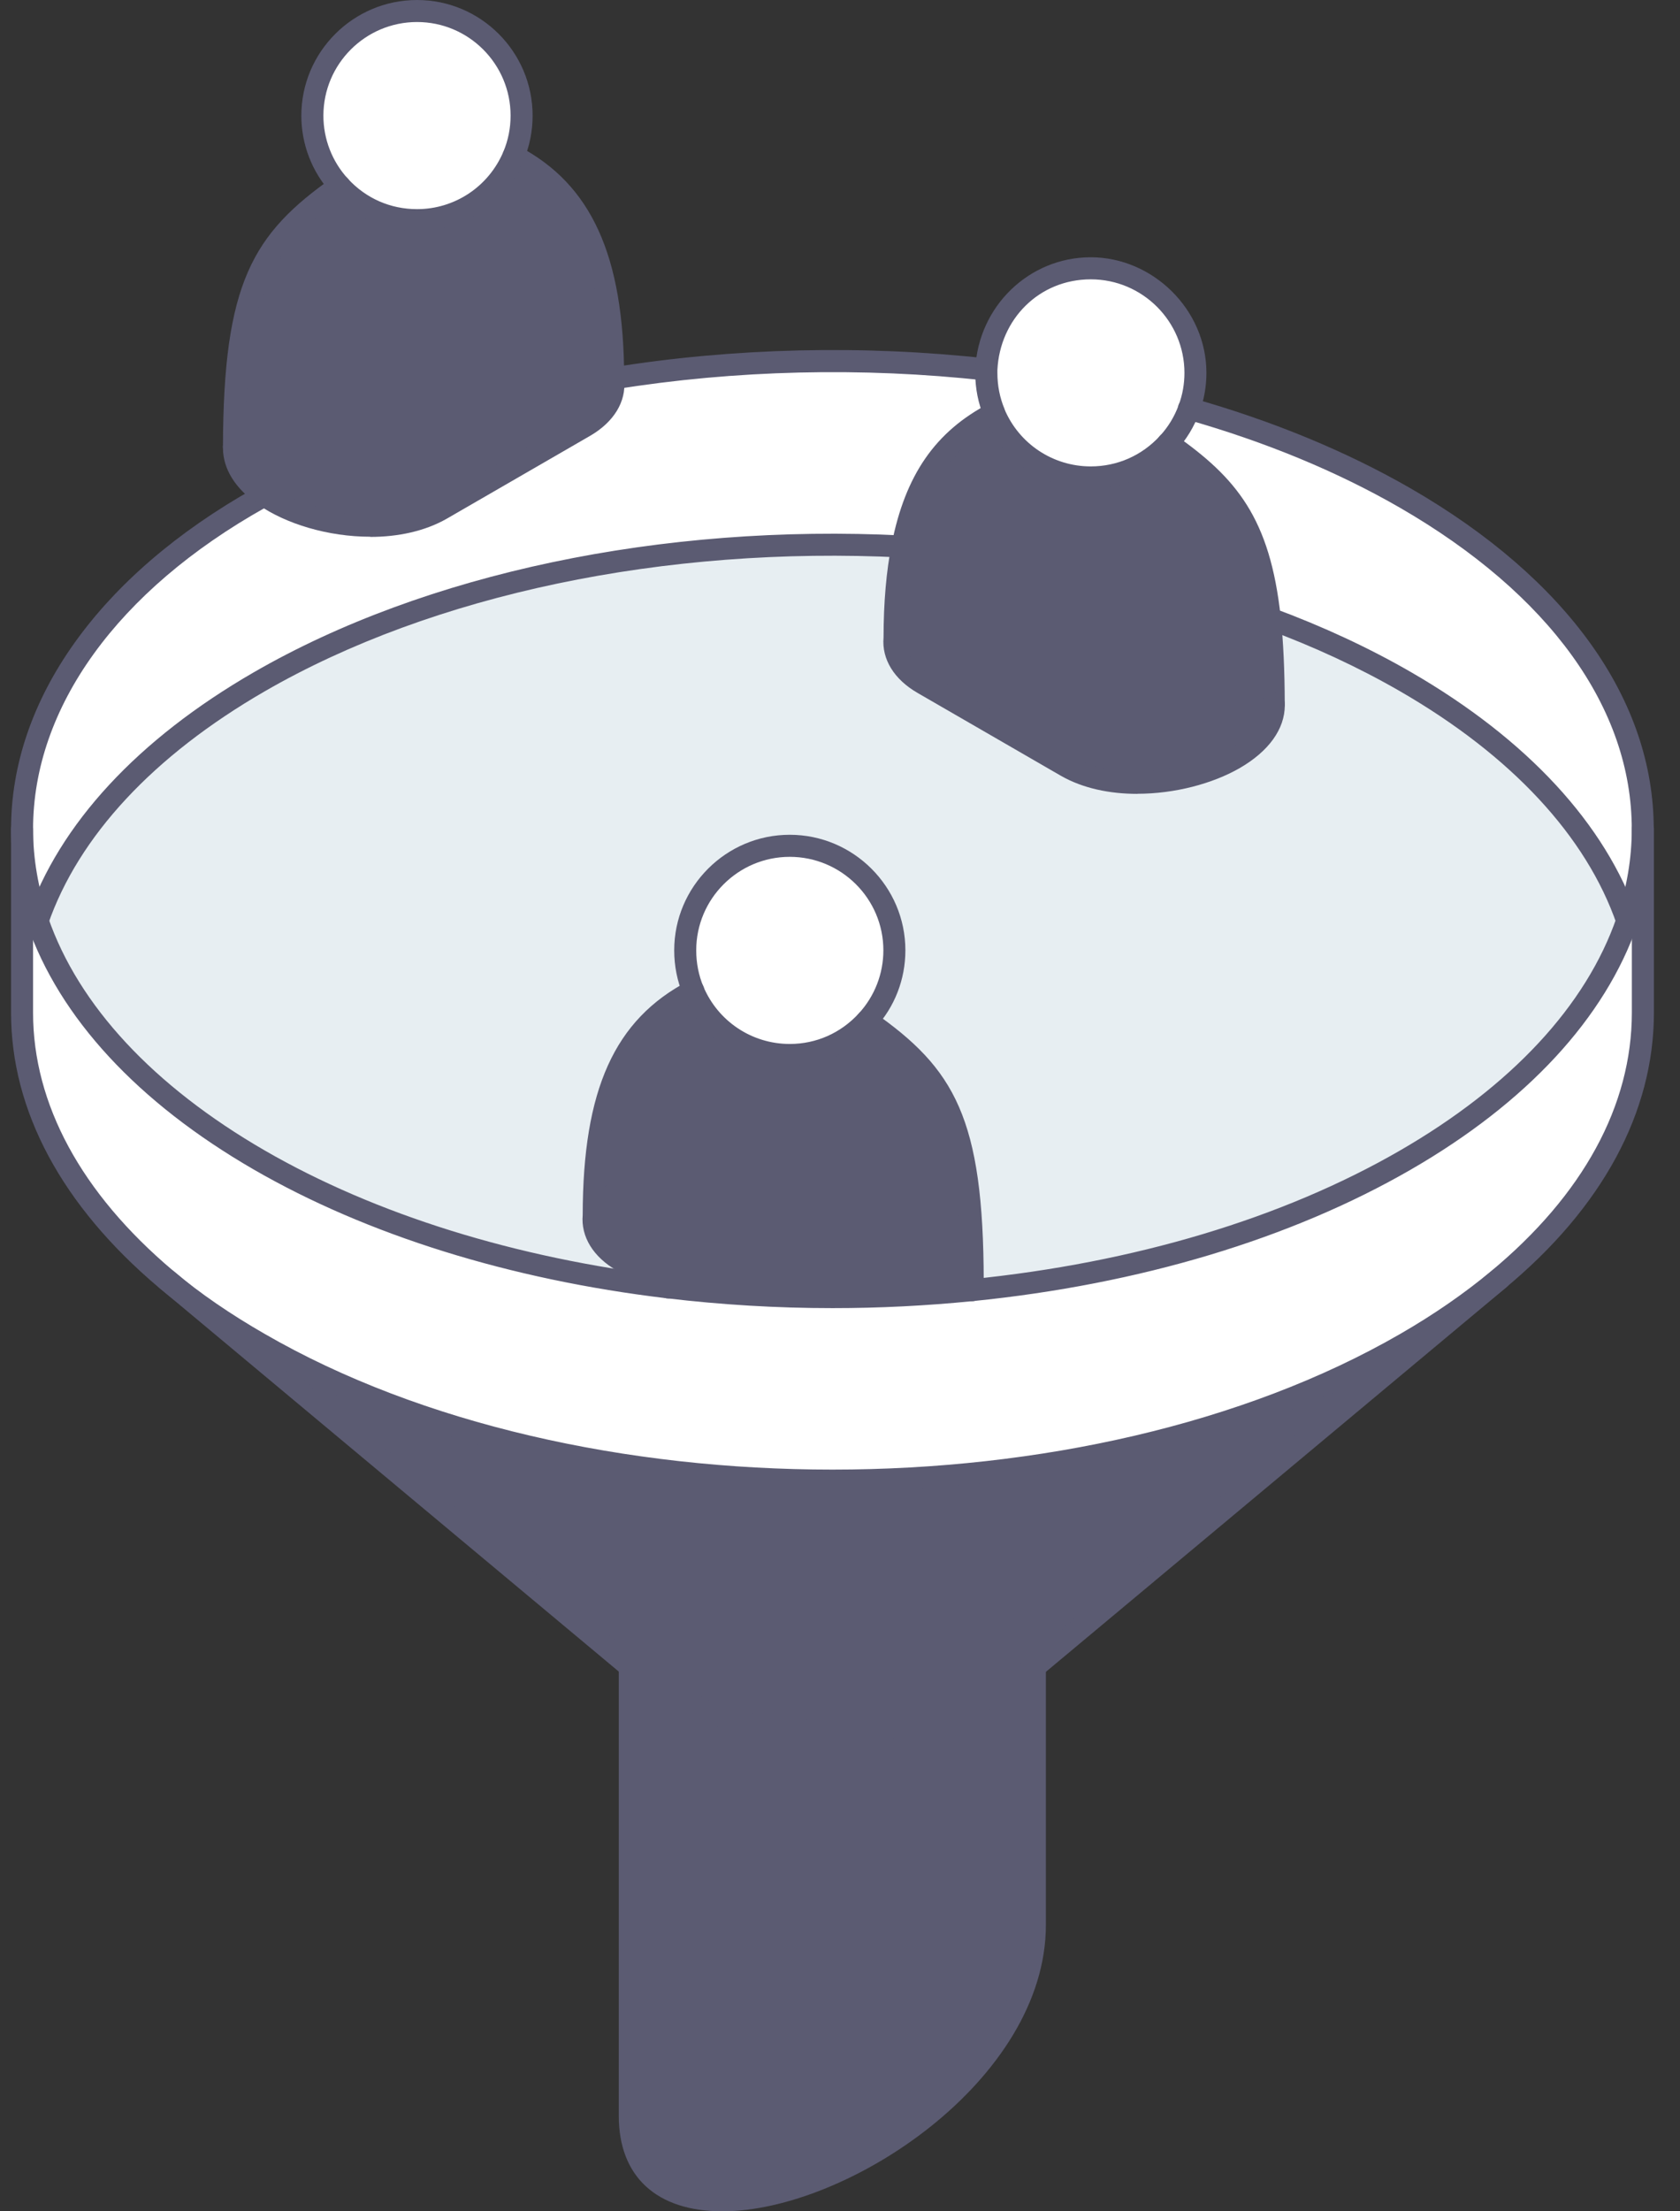
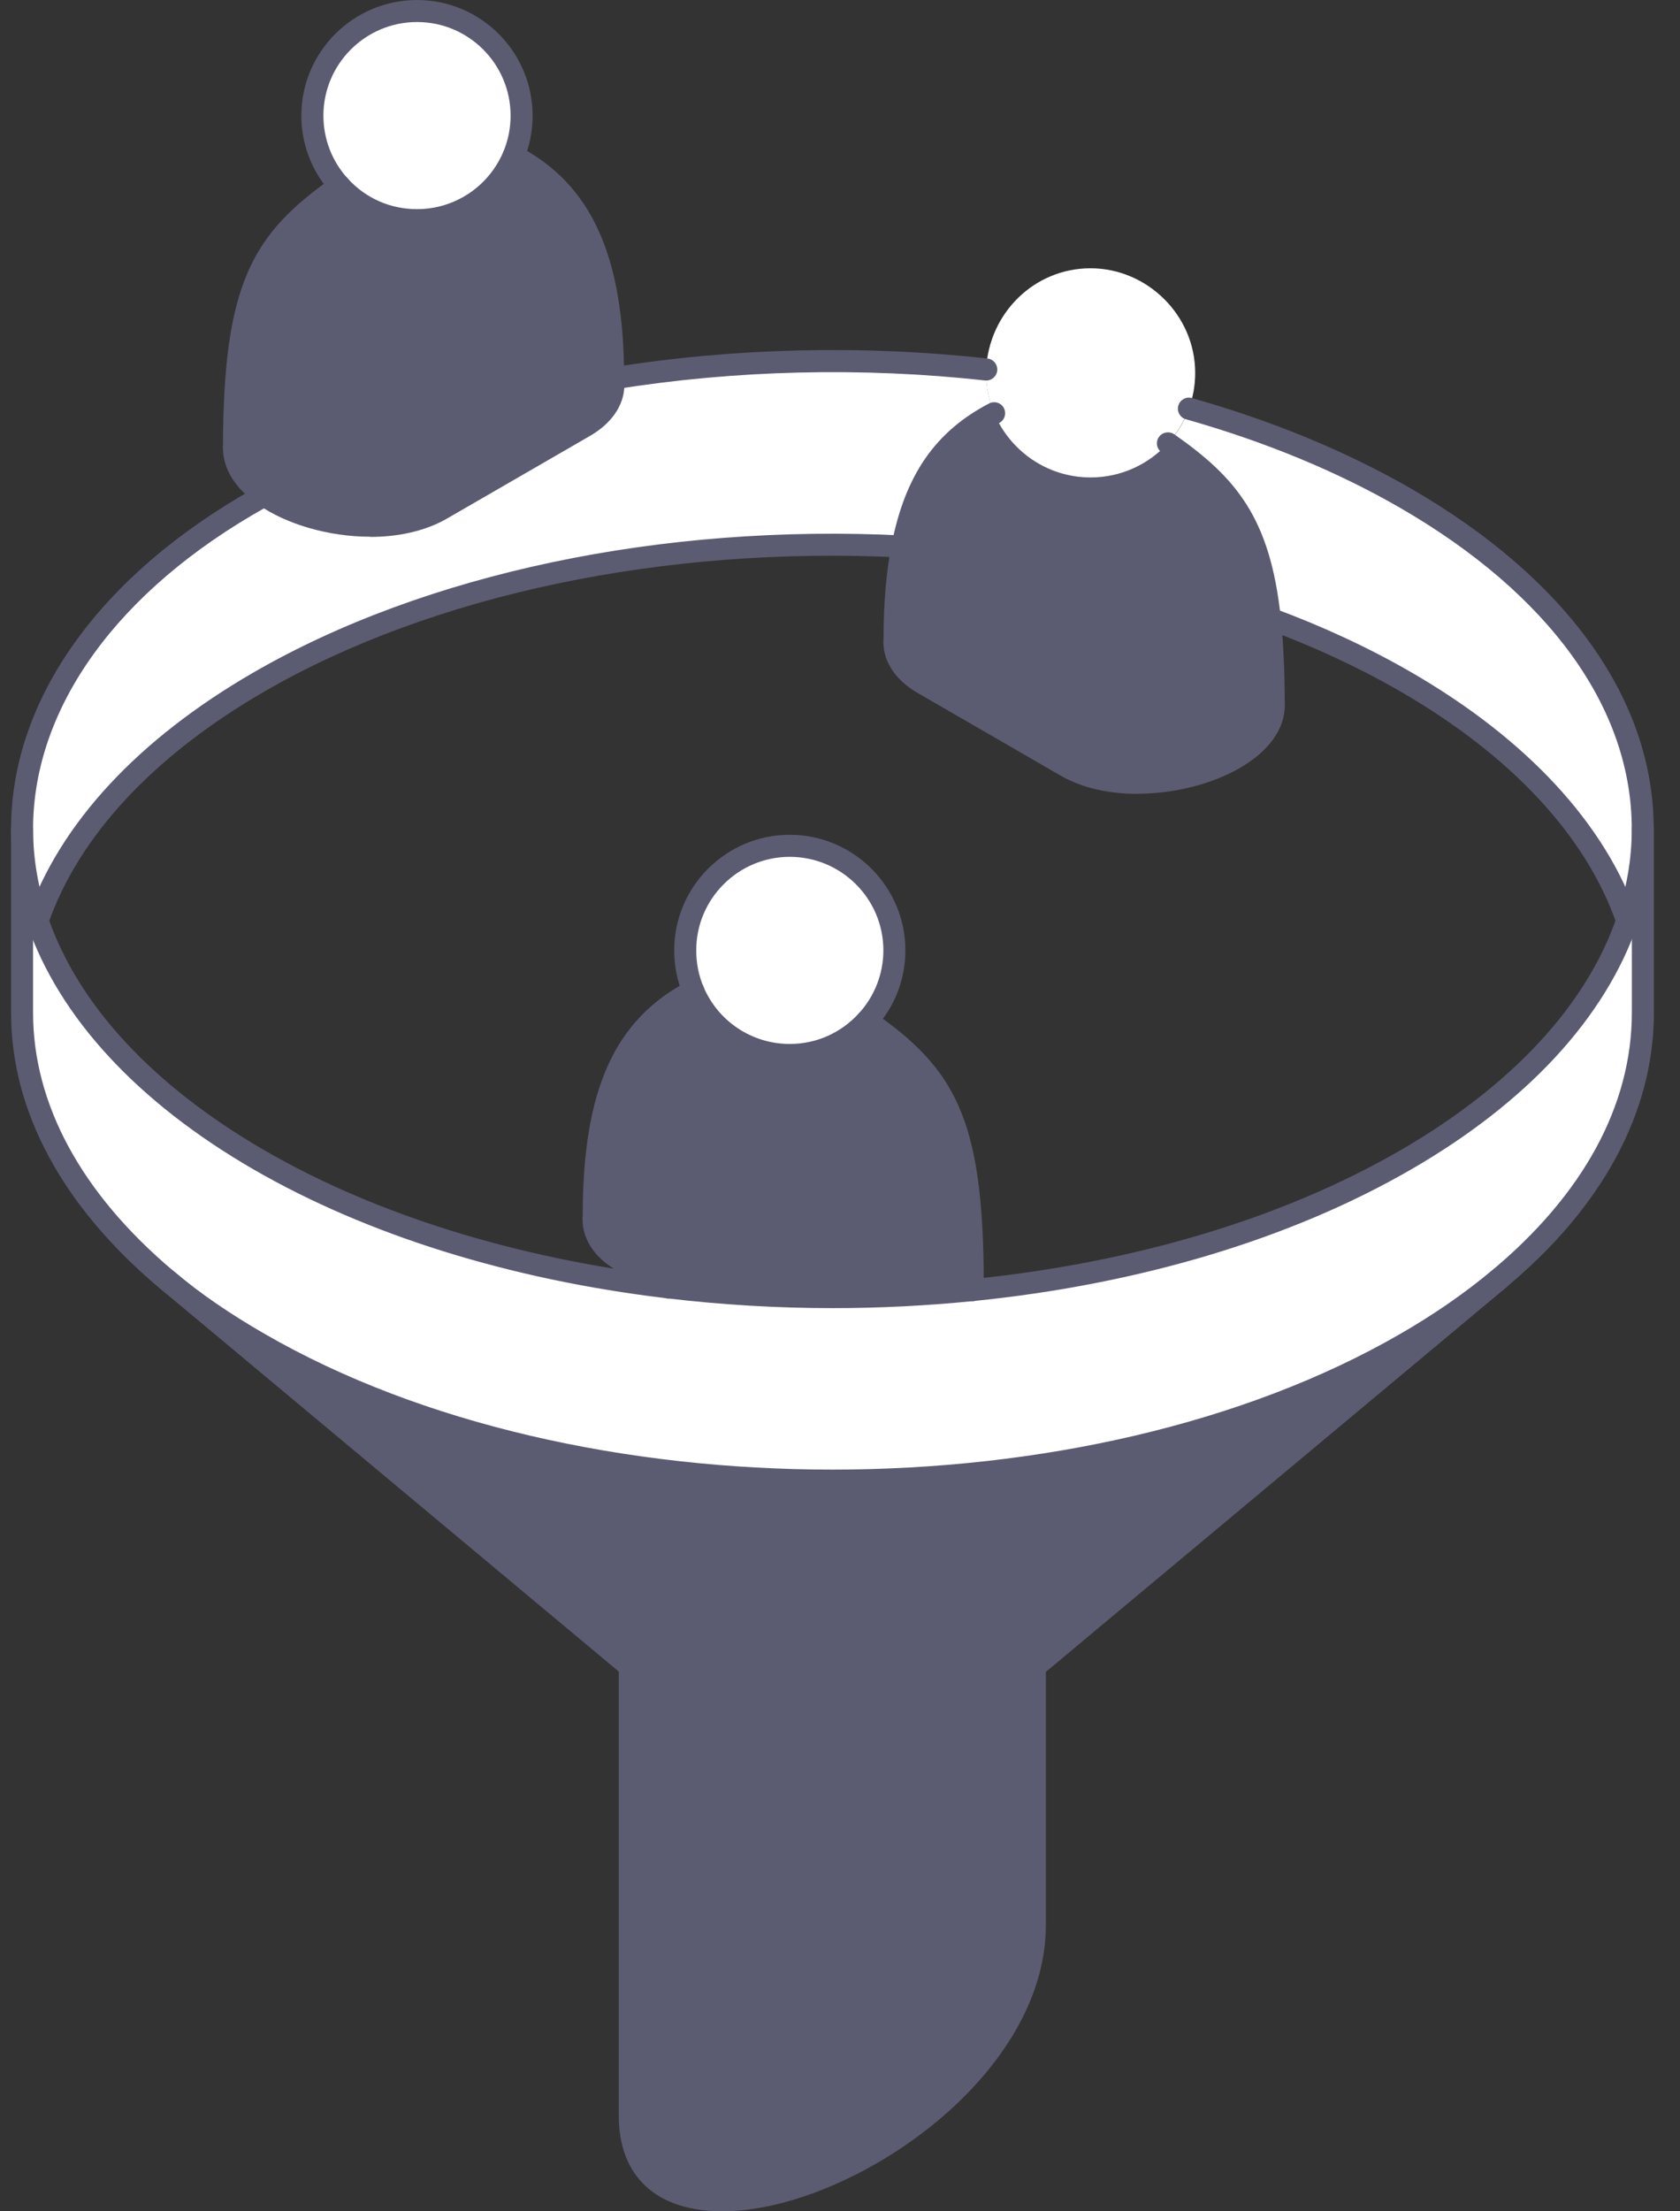
<svg xmlns="http://www.w3.org/2000/svg" width="38" height="50" viewBox="0 0 38 50" fill="none">
  <rect x="0" y="0" width="38" height="50" fill="#333333" stroke="none" />
  <g clip-path="url(#clip0_2499_6225)">
    <path d="M15.11 29.108C17.375 29.38 19.711 29.4 21.988 29.171C25.58 28.811 29.02 27.831 31.792 26.229C34.452 24.694 36.123 22.802 36.806 20.822C37.043 20.136 37.161 19.442 37.161 18.746V22.899C37.161 25.015 36.068 27.131 33.884 28.94C33.272 29.447 32.575 29.93 31.792 30.382C24.633 34.515 13.027 34.515 5.869 30.382C5.085 29.93 4.382 29.452 3.776 28.94C3.764 28.93 3.751 28.92 3.739 28.91C1.591 27.093 0.5 25.003 0.5 22.899V18.746C0.5 19.44 0.618 20.138 0.854 20.822C1.538 22.804 3.209 24.693 5.869 26.231C8.495 27.747 11.723 28.708 15.11 29.11V29.108Z" fill="white" />
    <path d="M37.16 18.746C37.16 19.442 37.043 20.136 36.805 20.822C36.122 18.842 34.451 16.952 31.792 15.415C30.84 14.865 29.81 14.389 28.72 13.987C28.496 11.894 27.823 11.008 26.418 10.025C26.626 9.799 26.788 9.533 26.895 9.239C28.662 9.739 30.322 10.414 31.792 11.262C35.37 13.329 37.16 16.038 37.16 18.746Z" fill="white" />
-     <path d="M31.79 15.415C34.45 16.952 36.121 18.842 36.803 20.822C36.121 22.802 34.45 24.694 31.79 26.229C29.018 27.831 25.578 28.811 21.986 29.171C21.996 29.116 22.001 29.061 22.001 29.005V28.98C21.996 25.412 21.388 24.326 19.609 23.081C19.994 22.663 20.229 22.103 20.229 21.488C20.229 20.181 19.169 19.125 17.861 19.125C16.554 19.125 15.498 20.181 15.498 21.488C15.498 21.812 15.561 22.121 15.679 22.402C14.393 23.075 13.43 24.301 13.426 27.482C13.388 27.867 13.601 28.239 14.074 28.512L15.107 29.108C11.72 28.706 8.493 27.746 5.867 26.229C3.207 24.693 1.536 22.802 0.852 20.821C1.538 18.839 3.207 16.95 5.867 15.414C9.848 13.115 15.207 12.095 20.411 12.354C20.297 12.932 20.235 13.615 20.234 14.424C20.195 14.807 20.408 15.179 20.881 15.452L24.116 17.321C25.72 18.249 28.805 17.349 28.808 15.945C28.808 15.935 28.808 15.927 28.808 15.92C28.808 15.174 28.779 14.538 28.719 13.985C29.808 14.387 30.838 14.864 31.79 15.414V15.415Z" fill="#E7EEF2" />
    <path d="M33.883 28.942L23.405 37.688L23.235 37.831C23.054 37.982 22.846 38.125 22.612 38.259C20.523 39.467 17.134 39.467 15.044 38.259C14.81 38.125 14.602 37.982 14.421 37.831L14.242 37.681L3.773 28.94C4.385 29.447 5.082 29.93 5.866 30.382C13.024 34.515 24.631 34.515 31.79 30.382C32.572 29.93 33.27 29.447 33.881 28.94L33.883 28.942Z" fill="#5B5B72" />
    <path d="M28.81 15.922C28.81 15.922 28.81 15.937 28.81 15.947C28.806 17.351 25.721 18.251 24.117 17.322L20.883 15.454C20.409 15.181 20.197 14.809 20.235 14.425C20.235 13.616 20.298 12.934 20.413 12.355C20.747 10.655 21.527 9.846 22.487 9.344C22.848 10.196 23.687 10.796 24.67 10.796C25.363 10.796 25.984 10.498 26.418 10.025C27.823 11.008 28.496 11.894 28.72 13.987C28.78 14.54 28.808 15.176 28.81 15.922Z" fill="#5B5B72" />
    <path d="M26.416 10.025C25.982 10.498 25.361 10.796 24.669 10.796C23.685 10.796 22.846 10.196 22.486 9.344C22.368 9.063 22.305 8.754 22.305 8.432C22.305 8.405 22.305 8.379 22.305 8.354C22.368 7.085 23.389 6.066 24.667 6.066C25.944 6.066 27.034 7.125 27.034 8.432C27.034 8.716 26.984 8.987 26.891 9.239C26.785 9.533 26.622 9.799 26.414 10.025H26.416Z" fill="white" />
    <path d="M23.405 37.689V43.522C23.405 48.455 14.242 52.168 14.242 47.841V37.681L14.422 37.831C14.603 37.982 14.81 38.125 15.044 38.259C17.134 39.467 20.523 39.467 22.613 38.259C22.847 38.125 23.055 37.982 23.235 37.831L23.405 37.689Z" fill="#5B5B72" />
    <path d="M22.307 8.432C22.307 8.754 22.37 9.063 22.488 9.344C21.528 9.845 20.747 10.655 20.414 12.355C15.209 12.096 9.851 13.116 5.869 15.415C3.209 16.952 1.54 18.839 0.854 20.822C0.618 20.138 0.5 19.44 0.5 18.746C0.5 16.038 2.266 13.286 5.869 11.262C5.905 11.242 5.94 11.221 5.977 11.201C6.978 11.904 8.851 12.161 9.987 11.505L13.221 9.636C13.693 9.364 13.905 8.992 13.867 8.608V8.556C16.618 8.111 19.513 8.043 22.307 8.354C22.307 8.379 22.307 8.405 22.307 8.432Z" fill="white" />
    <path d="M22.001 28.98V29.005C22.001 29.061 21.996 29.116 21.986 29.171C19.709 29.4 17.373 29.38 15.107 29.108L14.074 28.512C13.601 28.239 13.388 27.867 13.426 27.482C13.43 24.301 14.393 23.075 15.679 22.402C16.039 23.254 16.878 23.854 17.861 23.854C18.554 23.854 19.175 23.555 19.609 23.081C21.388 24.326 21.996 25.412 22.001 28.98Z" fill="#5B5B72" />
    <path d="M19.611 23.081C19.178 23.555 18.556 23.854 17.864 23.854C16.88 23.854 16.041 23.254 15.681 22.402C15.563 22.121 15.5 21.812 15.5 21.488C15.5 20.181 16.56 19.125 17.864 19.125C19.168 19.125 20.231 20.181 20.231 21.488C20.231 22.103 19.997 22.663 19.611 23.081Z" fill="white" />
    <path d="M13.868 8.608C13.906 8.992 13.693 9.364 13.222 9.636L9.987 11.505C8.851 12.161 6.979 11.904 5.977 11.201C5.562 10.909 5.295 10.54 5.293 10.13C5.293 10.12 5.293 10.111 5.293 10.105C5.298 6.537 5.908 5.452 7.685 4.208C8.12 4.681 8.74 4.978 9.432 4.978C10.416 4.978 11.255 4.379 11.615 3.527C12.896 4.196 13.861 5.412 13.868 8.556C13.868 8.573 13.868 8.591 13.868 8.608Z" fill="#5B5B72" />
    <path d="M7.682 4.208C7.298 3.787 7.062 3.228 7.062 2.615C7.062 1.306 8.122 0.249 9.43 0.249C10.737 0.249 11.795 1.306 11.795 2.615C11.795 2.937 11.73 3.246 11.612 3.527C11.252 4.379 10.413 4.978 9.43 4.978C8.737 4.978 8.117 4.681 7.682 4.208Z" fill="white" />
    <path d="M13.866 8.806C13.747 8.806 13.64 8.719 13.62 8.596C13.599 8.46 13.69 8.332 13.826 8.311C16.582 7.864 19.524 7.794 22.335 8.106C22.471 8.121 22.57 8.244 22.556 8.382C22.541 8.518 22.416 8.618 22.28 8.603C19.514 8.296 16.619 8.365 13.906 8.804C13.893 8.806 13.88 8.807 13.866 8.807V8.806Z" fill="#5B5B72" />
    <path d="M0.853 21.071C0.75 21.071 0.654 21.007 0.617 20.904C0.373 20.196 0.25 19.47 0.25 18.747C0.25 15.814 2.253 13.008 5.747 11.046C5.747 11.046 5.835 10.997 5.858 10.983C5.979 10.917 6.13 10.962 6.197 11.083C6.263 11.204 6.218 11.355 6.097 11.422L5.993 11.482C2.659 13.351 0.748 15.998 0.748 18.746C0.748 19.414 0.863 20.085 1.089 20.741C1.134 20.87 1.064 21.013 0.934 21.058C0.908 21.068 0.88 21.071 0.853 21.071Z" fill="#5B5B72" />
    <path d="M18.831 29.578C17.575 29.578 16.321 29.503 15.077 29.355C11.534 28.932 8.305 27.925 5.741 26.445C3.117 24.929 1.344 23.012 0.615 20.904C0.57 20.774 0.64 20.631 0.77 20.586C0.899 20.542 1.042 20.611 1.087 20.741C1.775 22.734 3.471 24.558 5.991 26.015C8.497 27.462 11.658 28.447 15.137 28.862C17.396 29.131 19.692 29.153 21.961 28.925C25.657 28.553 29.012 27.548 31.665 26.015C34.182 24.561 35.878 22.739 36.567 20.743C36.795 20.086 36.909 19.415 36.909 18.747C36.909 16.013 35.047 13.434 31.665 11.48C30.245 10.661 28.617 9.988 26.825 9.48C26.692 9.442 26.615 9.306 26.652 9.173C26.69 9.04 26.828 8.963 26.959 9C28.791 9.518 30.457 10.208 31.913 11.046C35.456 13.093 37.406 15.827 37.406 18.746C37.406 19.468 37.281 20.194 37.037 20.904C36.308 23.015 34.535 24.932 31.913 26.445C29.2 28.012 25.775 29.04 22.009 29.419C20.952 29.525 19.891 29.578 18.829 29.578H18.831Z" fill="#5B5B72" />
    <path d="M23.405 37.937C23.334 37.937 23.262 37.907 23.214 37.847C23.126 37.741 23.14 37.585 23.246 37.497L33.761 28.719C33.867 28.631 34.023 28.645 34.111 28.751C34.199 28.857 34.186 29.013 34.08 29.101L23.565 37.879C23.518 37.917 23.462 37.937 23.405 37.937Z" fill="#5B5B72" />
    <path d="M18.832 39.409C17.416 39.409 16.001 39.098 14.923 38.475C14.679 38.334 14.456 38.183 14.265 38.022L14.086 37.872C13.979 37.784 13.966 37.626 14.054 37.522C14.142 37.415 14.3 37.4 14.405 37.488L14.584 37.638C14.754 37.779 14.951 37.915 15.172 38.041C17.19 39.208 20.473 39.208 22.491 38.041C22.712 37.915 22.91 37.779 23.079 37.638L23.248 37.495C23.355 37.407 23.511 37.422 23.599 37.528C23.687 37.635 23.672 37.791 23.567 37.879L23.398 38.02C23.207 38.179 22.984 38.332 22.74 38.473C21.662 39.096 20.247 39.407 18.832 39.407V39.409Z" fill="#5B5B72" />
    <path d="M14.245 37.929C14.188 37.929 14.132 37.91 14.085 37.87L3.617 29.131C3.511 29.043 3.497 28.887 3.585 28.781C3.673 28.674 3.831 28.661 3.936 28.749L14.404 37.488C14.511 37.576 14.524 37.733 14.436 37.839C14.386 37.899 14.316 37.929 14.245 37.929Z" fill="#5B5B72" />
    <path d="M0.851 21.071C0.824 21.071 0.796 21.066 0.77 21.058C0.64 21.013 0.57 20.87 0.615 20.741C1.344 18.631 3.117 16.716 5.741 15.201C9.617 12.963 14.971 11.835 20.422 12.108C20.56 12.115 20.665 12.232 20.658 12.369C20.652 12.507 20.537 12.613 20.398 12.605C15.035 12.337 9.783 13.44 5.989 15.631C3.471 17.086 1.775 18.909 1.085 20.904C1.05 21.007 0.952 21.071 0.849 21.071H0.851Z" fill="#5B5B72" />
    <path d="M36.807 21.072C36.704 21.072 36.607 21.007 36.571 20.904C35.883 18.91 34.189 17.086 31.669 15.631C30.742 15.096 29.722 14.621 28.636 14.221C28.506 14.173 28.441 14.03 28.488 13.9C28.536 13.771 28.679 13.706 28.808 13.752C29.92 14.163 30.966 14.649 31.918 15.199C34.542 16.716 36.315 18.633 37.042 20.741C37.087 20.87 37.018 21.013 36.888 21.058C36.861 21.068 36.833 21.072 36.807 21.072Z" fill="#5B5B72" />
    <path d="M18.83 33.723C14.091 33.723 9.351 32.681 5.743 30.598C4.929 30.13 4.213 29.636 3.615 29.131L3.577 29.1C1.401 27.259 0.25 25.115 0.25 22.899V18.746C0.25 18.608 0.361 18.497 0.499 18.497C0.637 18.497 0.748 18.608 0.748 18.746V22.899C0.748 24.963 1.838 26.975 3.9 28.719L3.936 28.749C4.511 29.234 5.203 29.711 5.993 30.164C13.071 34.251 24.587 34.251 31.667 30.164C32.424 29.728 33.115 29.251 33.723 28.746C35.808 27.018 36.911 24.995 36.911 22.895V18.742C36.911 18.605 37.022 18.493 37.16 18.493C37.298 18.493 37.41 18.605 37.41 18.742V22.895C37.41 25.148 36.245 27.304 34.042 29.13C33.413 29.651 32.697 30.145 31.916 30.595C28.308 32.678 23.569 33.719 18.83 33.719V33.723Z" fill="#5B5B72" />
    <path d="M16.338 50C14.85 50 13.996 49.213 13.996 47.84V37.679C13.996 37.541 14.107 37.43 14.245 37.43C14.383 37.43 14.494 37.541 14.494 37.679V47.84C14.494 49.213 15.498 49.502 16.338 49.502C18.97 49.502 23.159 46.766 23.159 43.522V37.688C23.159 37.55 23.27 37.438 23.408 37.438C23.546 37.438 23.657 37.55 23.657 37.688V43.522C23.657 47.035 19.162 50 16.338 50Z" fill="#5B5B72" />
    <path d="M21.987 29.42C21.972 29.42 21.957 29.42 21.942 29.417C21.806 29.392 21.716 29.262 21.741 29.128C21.748 29.086 21.753 29.047 21.753 29.007V28.982C21.748 25.48 21.18 24.487 19.474 23.292C19.406 23.247 19.359 23.171 19.359 23.083C19.359 22.945 19.471 22.834 19.608 22.834C19.66 22.834 19.712 22.849 19.753 22.879C21.592 24.164 22.246 25.281 22.251 28.982V29.007C22.251 29.078 22.245 29.146 22.233 29.218C22.212 29.337 22.107 29.422 21.989 29.422L21.987 29.42Z" fill="#5B5B72" />
    <path d="M15.11 29.359C15.062 29.359 15.014 29.344 14.973 29.317L13.953 28.729C13.418 28.422 13.137 27.963 13.18 27.472C13.185 24.638 13.899 23.055 15.567 22.183C15.688 22.12 15.84 22.166 15.903 22.287C15.966 22.409 15.919 22.56 15.798 22.623C14.752 23.169 13.683 24.176 13.678 27.482C13.678 27.49 13.678 27.498 13.678 27.507C13.649 27.804 13.835 28.085 14.203 28.296L15.237 28.892C15.255 28.904 15.273 28.917 15.288 28.932C15.386 29.03 15.386 29.188 15.288 29.286C15.24 29.334 15.175 29.359 15.112 29.359H15.11Z" fill="#5B5B72" />
    <path d="M17.863 24.103C16.808 24.103 15.861 23.473 15.451 22.498C15.318 22.183 15.25 21.842 15.25 21.488C15.25 20.048 16.423 18.875 17.863 18.875C19.303 18.875 20.479 20.048 20.479 21.488C20.479 22.143 20.237 22.769 19.793 23.249C19.295 23.791 18.592 24.103 17.863 24.103ZM17.863 19.374C16.697 19.374 15.748 20.322 15.748 21.488C15.748 21.776 15.803 22.052 15.909 22.306C16.242 23.095 17.009 23.605 17.863 23.605C18.463 23.605 19.017 23.359 19.426 22.914C19.783 22.525 19.981 22.018 19.981 21.488C19.981 20.322 19.031 19.374 17.863 19.374Z" fill="#5B5B72" />
    <path d="M5.292 10.354C5.154 10.354 5.043 10.242 5.043 10.105C5.053 6.404 5.706 5.289 7.541 4.003C7.583 3.973 7.633 3.958 7.684 3.958C7.822 3.958 7.935 4.07 7.935 4.208C7.935 4.302 7.882 4.385 7.805 4.427C6.116 5.615 5.551 6.611 5.541 10.105C5.541 10.242 5.428 10.354 5.292 10.354Z" fill="#5B5B72" />
    <path d="M8.372 12.136C7.43 12.136 6.465 11.849 5.834 11.405C5.319 11.043 5.045 10.603 5.043 10.131V10.105C5.043 9.967 5.154 9.855 5.292 9.855C5.43 9.855 5.541 9.967 5.541 10.105V10.13C5.541 10.512 5.857 10.812 6.119 10.997C7.026 11.633 8.785 11.91 9.862 11.289L13.096 9.42C13.463 9.209 13.649 8.929 13.619 8.633C13.619 8.625 13.619 8.616 13.619 8.608V8.558C13.613 5.291 12.545 4.292 11.501 3.748C11.38 3.684 11.332 3.533 11.397 3.412C11.46 3.291 11.611 3.243 11.732 3.307C13.377 4.168 14.113 5.786 14.118 8.558V8.595C14.166 9.081 13.885 9.543 13.347 9.855L10.113 11.724C9.611 12.013 8.998 12.14 8.374 12.14L8.372 12.136Z" fill="#5B5B72" />
    <path d="M9.433 5.228C8.702 5.228 7.997 4.917 7.501 4.375C7.059 3.894 6.816 3.267 6.816 2.615C6.816 1.173 7.991 0 9.433 0C10.874 0 12.047 1.173 12.047 2.615C12.047 2.965 11.979 3.306 11.845 3.623C11.434 4.598 10.488 5.228 9.433 5.228ZM9.433 0.498C8.265 0.498 7.315 1.447 7.315 2.615C7.315 3.143 7.511 3.65 7.868 4.04C8.275 4.485 8.831 4.729 9.433 4.729C10.287 4.729 11.052 4.219 11.386 3.43C11.494 3.173 11.549 2.899 11.549 2.615C11.549 1.448 10.601 0.498 9.433 0.498Z" fill="#5B5B72" />
    <path d="M28.811 16.171C28.673 16.171 28.562 16.06 28.562 15.922C28.562 15.173 28.532 14.548 28.474 14.013C28.251 11.952 27.59 11.149 26.283 10.234C26.215 10.189 26.168 10.113 26.168 10.025C26.168 9.887 26.279 9.776 26.417 9.776C26.469 9.776 26.52 9.791 26.562 9.821C27.969 10.806 28.728 11.716 28.969 13.96C29.028 14.513 29.058 15.156 29.06 15.922C29.06 16.06 28.949 16.171 28.811 16.171Z" fill="#5B5B72" />
    <path d="M25.724 17.95C25.103 17.95 24.49 17.826 23.991 17.538L20.757 15.669C20.222 15.362 19.942 14.904 19.985 14.414C19.986 13.618 20.048 12.91 20.168 12.307C20.477 10.739 21.156 9.757 22.372 9.123C22.493 9.06 22.644 9.106 22.707 9.228C22.77 9.349 22.724 9.5 22.603 9.563C21.884 9.939 21.013 10.601 20.658 12.402C20.545 12.975 20.486 13.656 20.485 14.424C20.485 14.432 20.485 14.44 20.485 14.448C20.455 14.744 20.641 15.025 21.01 15.236L24.244 17.105C25.246 17.684 26.865 17.47 27.789 16.937C28.078 16.771 28.561 16.422 28.563 15.944L28.812 15.925L28.563 15.919C28.563 15.781 28.674 15.669 28.812 15.669C28.95 15.669 29.061 15.781 29.061 15.919V15.948C29.061 16.485 28.696 16.99 28.038 17.369C27.425 17.721 26.568 17.948 25.727 17.948L25.724 17.95Z" fill="#5B5B72" />
-     <path d="M24.672 11.045C23.617 11.045 22.67 10.415 22.26 9.44C22.127 9.125 22.059 8.784 22.059 8.432C22.059 8.4 22.059 8.37 22.06 8.341C22.13 6.925 23.278 5.817 24.672 5.817C26.065 5.817 27.288 6.99 27.288 8.432C27.288 8.738 27.235 9.038 27.13 9.324C27.012 9.648 26.834 9.94 26.602 10.193C26.105 10.734 25.401 11.045 24.67 11.045H24.672ZM22.718 9.247C23.05 10.037 23.818 10.546 24.672 10.546C25.271 10.546 25.828 10.301 26.236 9.857C26.424 9.653 26.567 9.417 26.663 9.154C26.748 8.924 26.791 8.681 26.791 8.432C26.791 7.266 25.841 6.316 24.673 6.316C23.505 6.316 22.617 7.216 22.56 8.365C22.56 8.387 22.56 8.409 22.56 8.432C22.56 8.719 22.615 8.993 22.721 9.247H22.718Z" fill="#5B5B72" />
  </g>
  <defs>
    <clipPath id="clip0_2499_6225">
      <rect width="37.16" height="50" fill="white" transform="translate(0.25)" />
    </clipPath>
  </defs>
</svg>